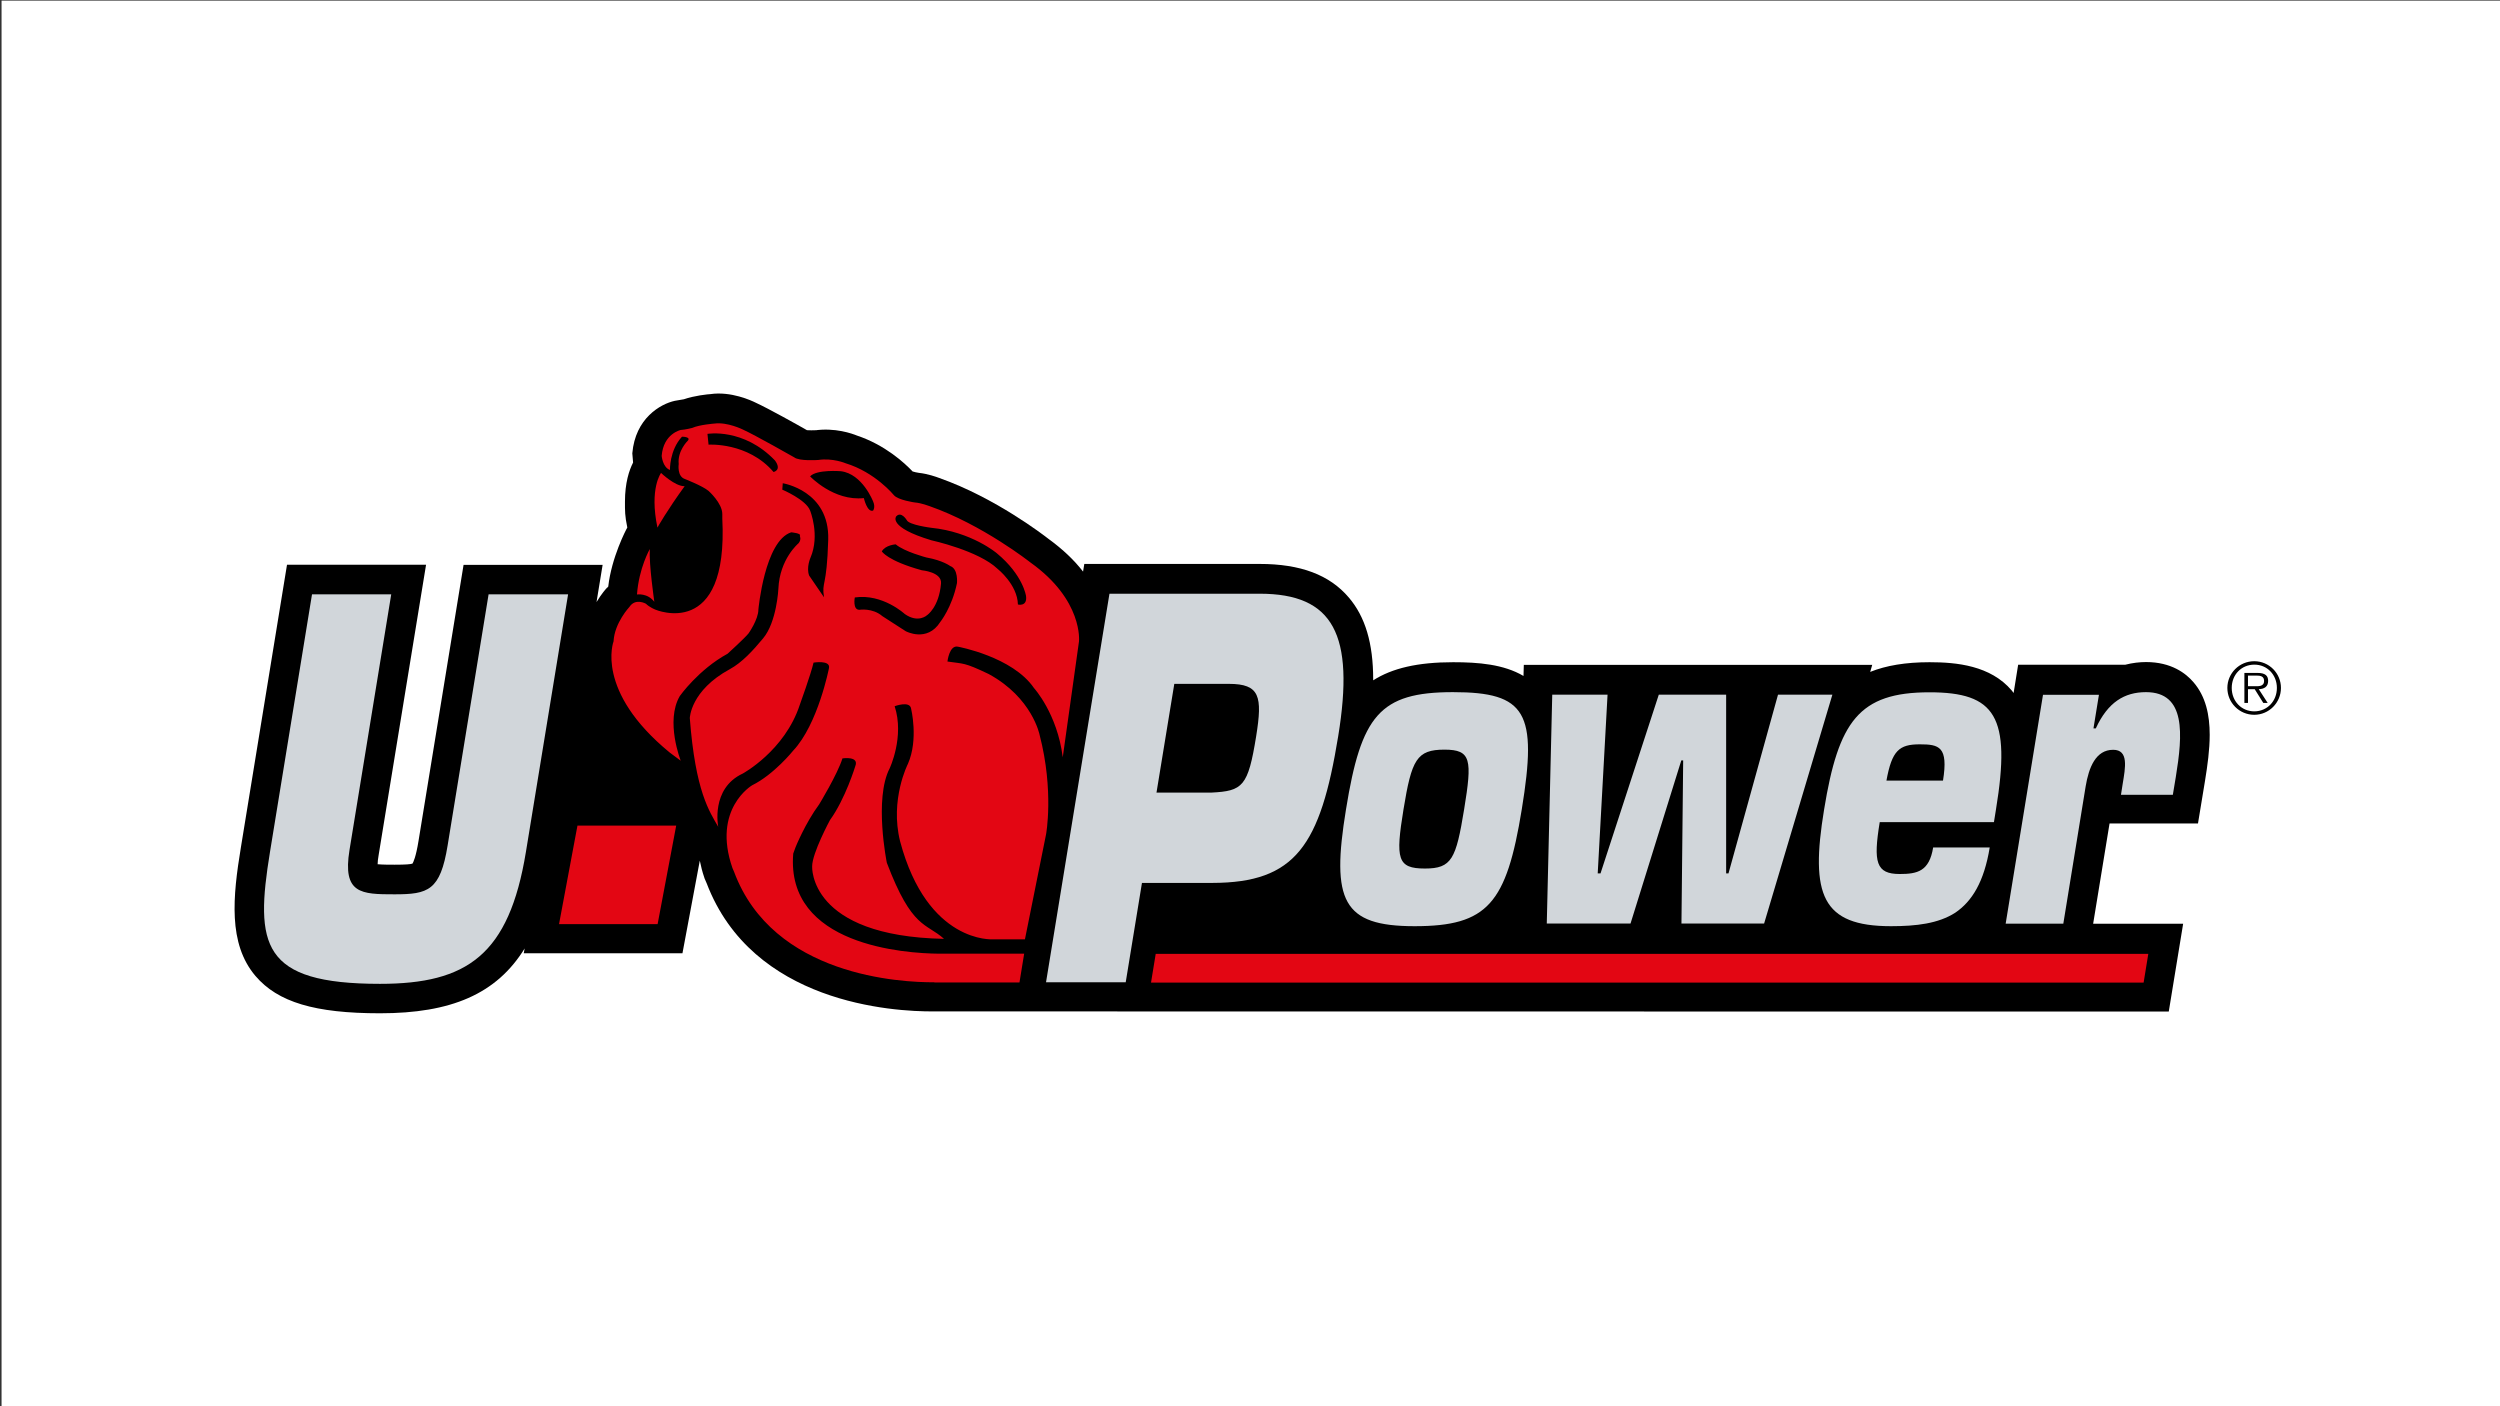
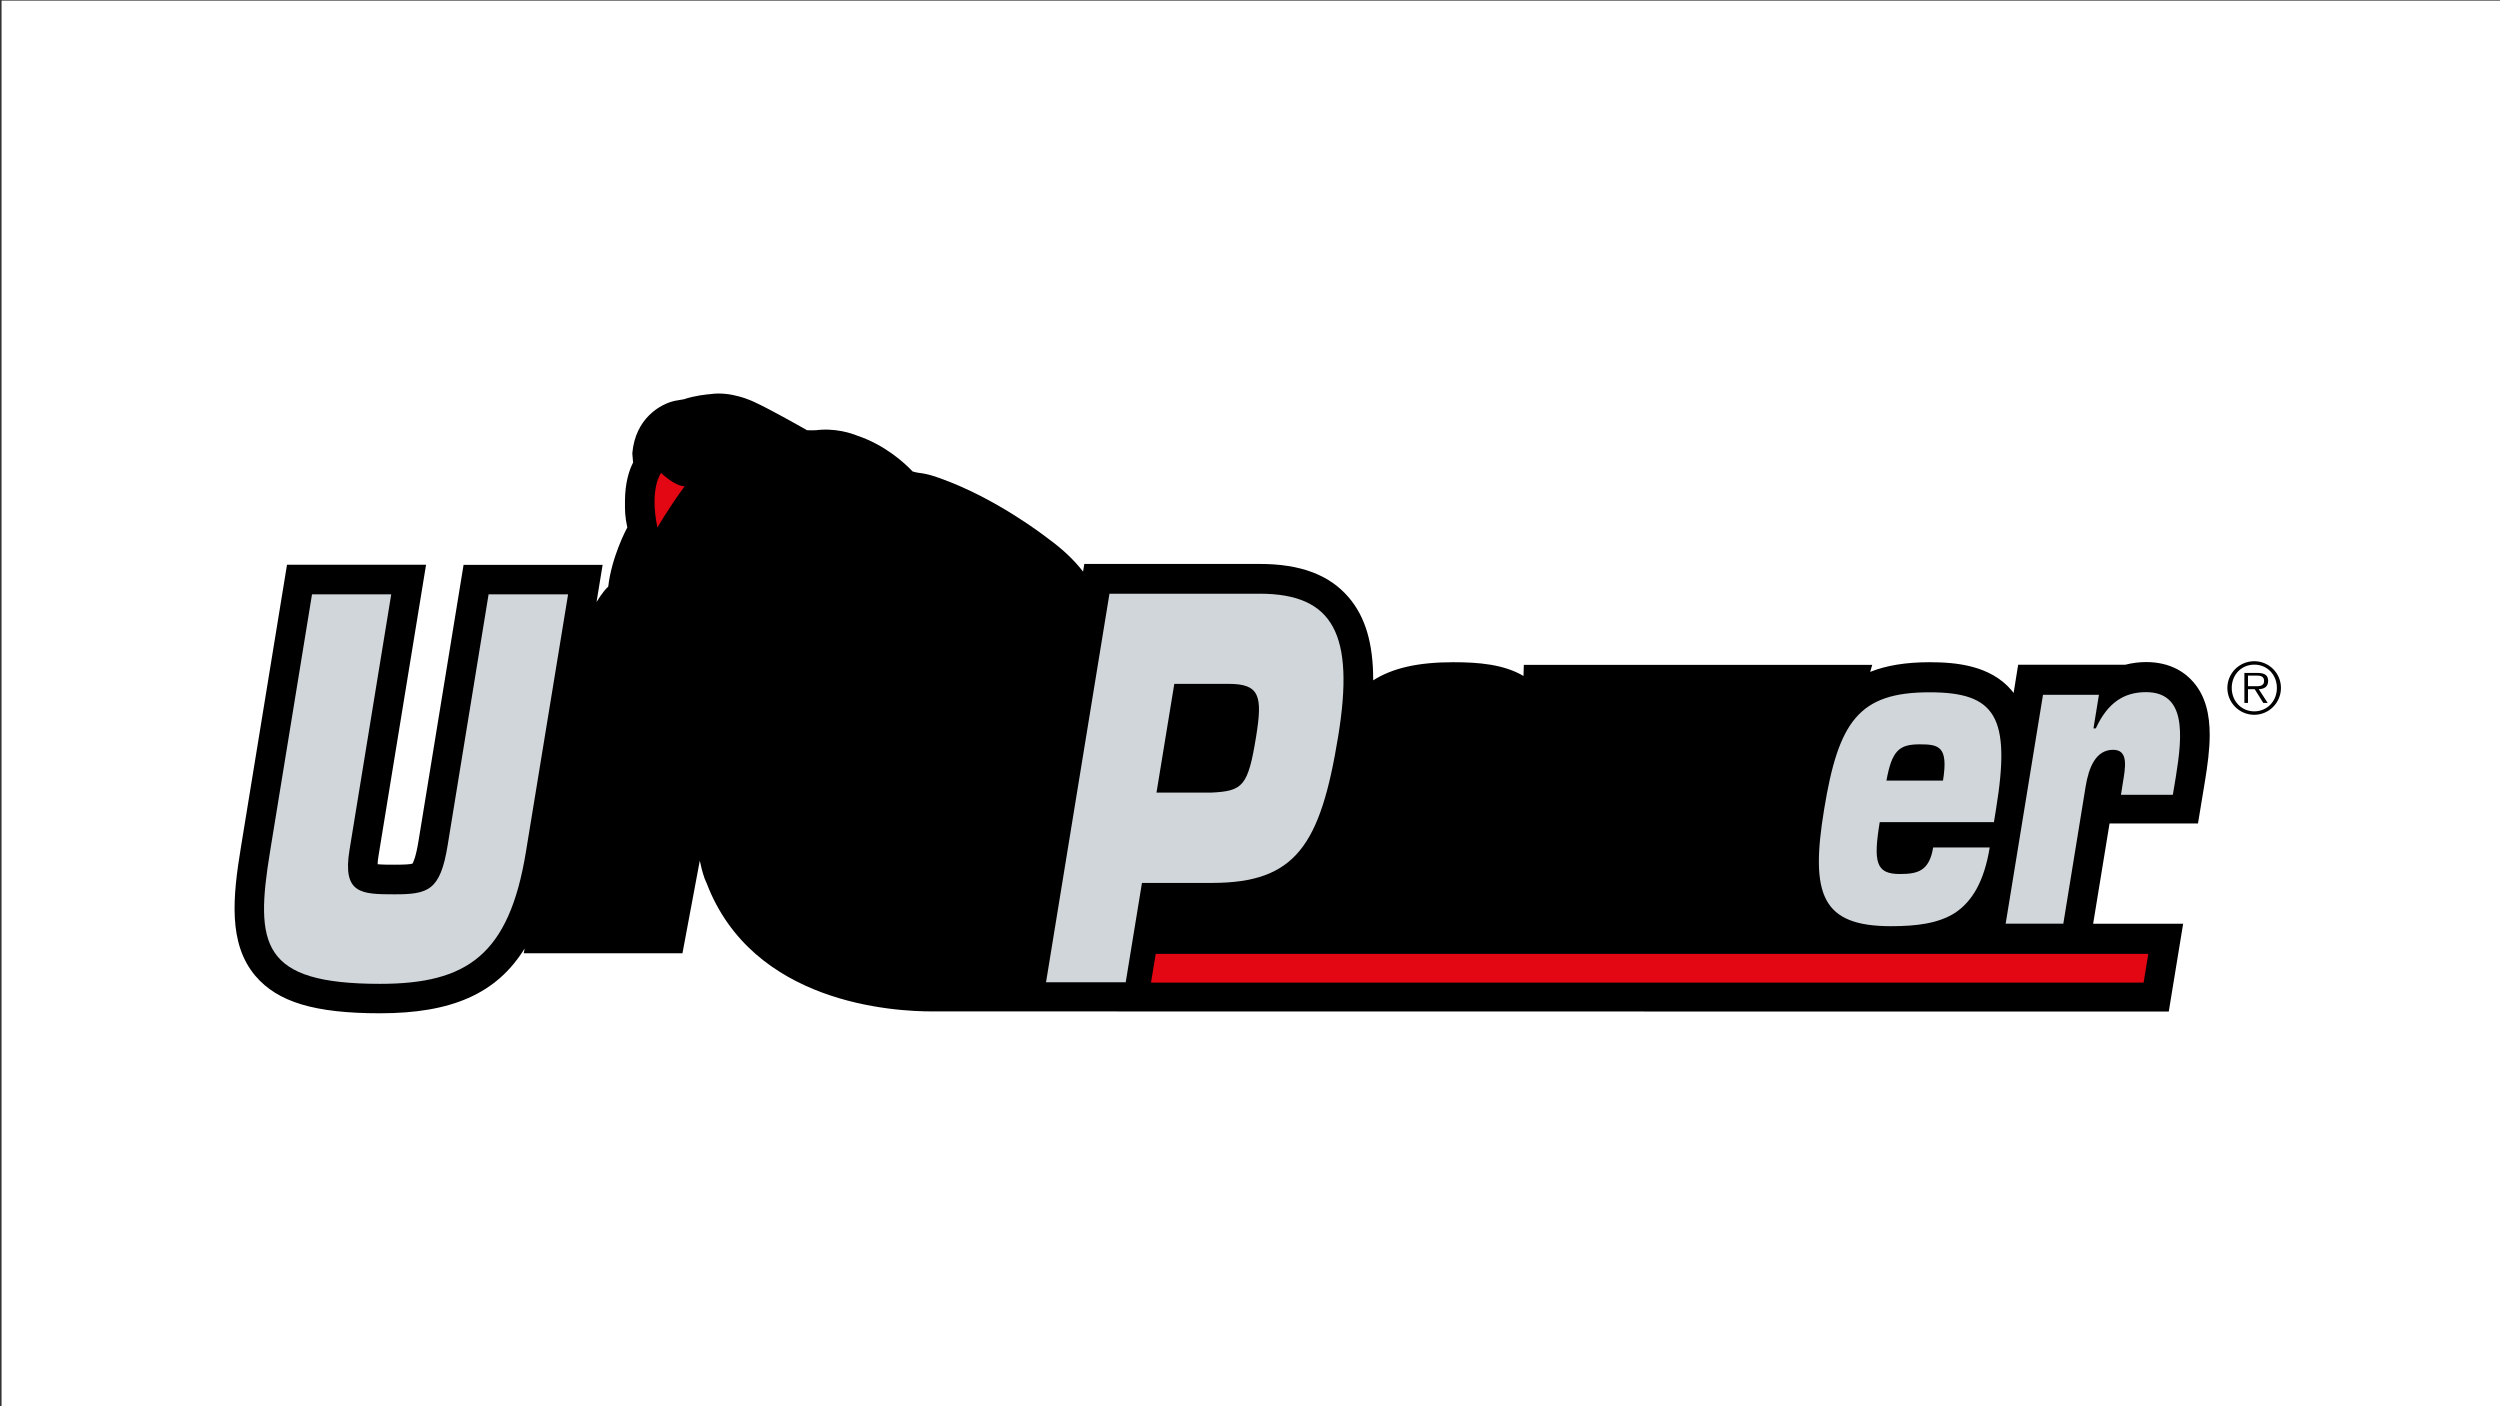
<svg xmlns="http://www.w3.org/2000/svg" version="1.1" id="Capa_1" x="0px" y="0px" viewBox="0 0 1600.1 900" style="enable-background:new 0 0 1600.1 900;" xml:space="preserve">
  <rect x="0" y="0" width="1600.1" height="900" fill="#333333" stroke="none" />
  <style type="text/css"> .st0{fill:#FFFFFF;} .st1{fill-rule:evenodd;clip-rule:evenodd;} .st2{fill-rule:evenodd;clip-rule:evenodd;fill:#E30613;} .st3{fill-rule:evenodd;clip-rule:evenodd;fill:#D1D6DA;} </style>
  <g id="Page-1">
    <g id="U-power-logo">
      <g id="Capa_2_00000070831053397063380520000000654726245597172147_">
        <rect x="1" y="0.4" class="st0" width="1600" height="900" />
      </g>
      <path id="Fill-1" class="st1" d="M1425.6,440.3c0-9.4,7.7-17.1,17.2-17.1c9.5,0,17.1,7.7,17.1,17.1c0,9.5-7.7,17.2-17.1,17.2 C1433.3,457.5,1425.6,449.8,1425.6,440.3L1425.6,440.3z M1457.3,440.3c0-8.3-6.1-14.9-14.4-14.9c-8.4,0-14.5,6.5-14.5,14.9 c0,8.4,6.1,15,14.5,15C1451.2,455.2,1457.3,448.7,1457.3,440.3L1457.3,440.3z M1451.4,449.9h-2.8l-5.5-8.8h-4.3v8.8h-2.3v-19.2 h8.4c5.1,0,6.8,1.9,6.8,5.1c0,3.8-2.6,5.2-6,5.3L1451.4,449.9z M1442.4,439.2c2.7,0,6.7,0.5,6.7-3.4c0-3-2.4-3.4-4.8-3.4h-5.5v6.8 H1442.4z" />
      <g id="Group-5" transform="translate(0, 0.042)">
        <g id="Clip-4"> </g>
        <path id="Fill-3" class="st1" d="M401.5,337.6c-0.9,1.5-10.1,19.2-12.2,37.8c-0.8,0.9-1.6,1.7-2.3,2.7l2.1-2.7 c-1.1,1.2-4.2,4.7-7.3,9.9l3.9-23.8h-89l-28.8,176.5c-1.7,10.6-3.4,13.9-3.9,14.7c-1.2,0.4-4.1,0.7-11.4,0.7 c-3.1,0-7.6,0-10.9-0.3c0-1.5,0.2-3.4,0.7-6.2l30.3-185.5h-89l-29.5,180.8c-5.2,31.6-8.3,61.7,9.3,82.4 c14.3,16.8,38.1,23.9,79.7,23.9c45.5,0,74.6-12.3,92.6-41.5l-0.6,3.1h101.6l11.1-59.3c0.7,3.5,1.6,7.1,2.9,10.9l0.2,0.6l1.3,3 c29.3,76.8,118.8,82.2,145.6,82l790.2,0.1l9.2-56.2h-57.6c3.1-19.2,7.9-48.6,10.5-64.2h56.6l4.5-27.3c1.6-9.9,3-19.9,3-29.4 c0-12.7-2.5-24.5-10.3-33.6c-5-5.9-14.4-13-30.4-13c-4.1,0-8.7,0.5-13.3,1.7h-68.6l-2.9,18.1c-0.4-0.5-0.8-1.1-1.2-1.6 c-13.6-16-35.3-18.1-52.6-18.1c-15.3,0-27.8,2.1-38,6.2l1.3-4.5h-223l-0.2,7.1c-12.7-7.5-28.9-8.8-45-8.8 c-22.7,0-39,3.8-51.2,11.6c0-0.2,0-0.4,0-0.5c0-23.3-5.1-40.2-15.6-52.5c-12.3-14.5-30.9-21.5-57-21.5H694l-0.8,4.9 c-5.4-7-12.7-14.1-22.2-21c-2.7-2.1-34-26.3-69.8-38.9c-2.1-0.8-7.5-2.7-13.1-3.3c-1.3-0.2-2.8-0.5-4-0.9 c-5.2-5.5-17.7-17-35.7-23c-2.7-1.1-14-5.3-27.5-3.2l1.6-0.2c-2,0.1-4.5,0.1-6,0c-5.2-3-24.7-13.9-32.8-17.6 c-2.8-1.4-15.8-7.4-29-5.5l1.3-0.1c-3.5,0.2-11.6,1.1-18.3,3.4l-5.8,1c-9.2,2-25.3,11.2-27.2,33.6c0,0,0.4,5,0.5,5.9 c-2.5,4.9-5.2,12.9-5.2,25C400,327,399.9,329.9,401.5,337.6" />
        <g> </g>
      </g>
      <path id="Fill-6" class="st2" d="M438.2,311.2c-6.2,0.1-15.1-8.5-15.1-8.5s-7.6,9.9-2.3,35C420.7,337.7,427.2,326.3,438.2,311.2" />
-       <path id="Fill-8" class="st2" d="M418.8,385.2c0,0-3.5-23.9-2.9-33.8c0,0-7,12.2-8.2,29.1C407.7,380.5,414.4,379.4,418.8,385.2" />
-       <path id="Fill-10" class="st2" d="M665.4,470.4c0,0-4.6-23.8-32.6-39c-16.1-7.7-15.9-6.4-26.4-8c0,0,1.2-10.7,6.7-9.5 c0,0,35,6.4,48.7,26.5c0,0,14.9,16.3,18.4,44.3l10.4-74.2c0,0,2.8-26.4-31.1-50.5c0,0-30.6-24.2-64.7-36.1c0,0-5.2-2-9.3-2.3 c0,0-10.8-1.5-13.4-4.7c0,0-11.9-14.6-30.9-20.4c0,0-8.2-3.5-17.5-2.1c0,0-12.2,0.9-15.4-1.7c0,0-25.1-14.3-32.9-17.8 c0,0-9.9-4.9-18.1-3.8c0,0-9.6,0.7-14.3,2.8c0,0-4.2,1.1-7.3,1.3c0,0-11.1,2.3-12.2,16.6c0,0,0.6,7.3,5.3,9c0,0-0.4-12.5,7.7-21.3 c0,0,6,0,3.7,2.6c0,0-6.7,6.4-5.8,14.9c0,0-1.2,7.9,4,9.6c0,0,11.3,4.4,15.1,7.6c0,0,8.8,7.8,8.8,14.8v2.9 c4,78.3-42.8,58.3-42.8,58.3s-3.8-1.5-6.1-3.8c0,0-6.7-3.8-10.5,2c0,0-9.6,10.2-10.2,22.1c0,0-12.2,31.7,36,71.2l7,5.2 c0,0-10-25.3-0.6-41.4c0,0,11.9-16.9,30.6-27.1c0,0,11.1-10.1,13.4-13c0,0,6.3-8.9,6.3-15.3c0,0,4-43.9,21-49.4 c0,0,6.9,0.6,5.5,2.3c0,0,1.2,2.3-0.8,4.7c0,0-12.1,10-12.9,29.1c0,0-1,21.3-9.8,31.8c-6.5,7.8-13.4,15.4-21.3,19.7 c-25.2,13.7-25.6,31.3-25.6,31.3c3.6,47.2,12.6,59.8,18.2,69.6c0,0-5-24.5,15.7-34.1c0,0,26.9-14.6,36.5-44c0,0,7.1-19.6,8.8-27 c0,0,10.8-1.8,9.9,3.4c0,0-7,36.1-23,53c0,0-12.2,15.2-26.2,22.1c0,0-25.8,15.1-12.6,53c0,0,0.3,0.8,1,2.3 c24.9,67.1,107.1,70.9,128.2,70.8l0,0.1h54.5l3-18.4h-54.5l0,0c-21.7-0.2-98.2-5.2-93.3-64.1c0.5-1.4,1-2.7,1.5-4.1 c0,0,6.1-15.2,15.1-27.4c0,0,11.7-19.2,14.9-29.4c0,0,10.9-1.7,8.2,5c0,0-6.3,20.8-16.2,34.5c0,0-11.4,21.1-11.4,29.6 c0,0-2.5,44.7,84.4,46.4c-11.5-10.4-20.4-6-36.6-48.7c0,0-8.3-40.9,1.8-60.4c0,0,9.6-20.3,3.2-39.8c0,0,9.6-3.6,10.5,1.4 c0,0,4.9,19.8-2,35.5c0,0-11.7,22.8-5,49.6c17.5,65.6,59.3,62.7,59.3,62.7H656l13.5-67.1C669.5,534.3,674.7,506.2,665.4,470.4 M495.1,302.1c-16.4-19.2-41.6-17.5-41.6-17.5l-0.7-6.9c0,0,23-4,43.2,17C500.6,301,495.1,302.1,495.1,302.1 M573.6,330.5 c3.2-3.5,6.7,2.3,6.7,2.3c1.2,3.2,15.7,5,15.7,5c25.9,2.6,42,16.3,42,16.3c16.9,14,18.7,27.4,18.7,27.4c0.9,7-5.2,5.4-5.2,5.4 c-0.3-12.8-13-22.8-13-22.8c-12.2-11.7-42.4-18.3-42.4-18.3C567.9,337.3,573.6,330.5,573.6,330.5 M527.4,382.3l-9.5-13.9 c-2-5.2,0.9-11.6,0.9-11.6c6.1-14.3-0.3-30-0.3-30c-2.6-7-17.8-13.4-17.8-13.4l0.3-4.1c0,0,30,4.7,29.1,36.1 C529.2,376.8,525.8,371.8,527.4,382.3 M518.5,304.9c4.2-4.6,19.7-3.3,19.7-3.3c13.8,1.7,20.6,19.3,20.6,19.3c1.7,3.8,0,5.9,0,5.9 c-3.8,1.3-5.9-8-5.9-8C533.6,320.9,518.5,304.9,518.5,304.9 M579.7,404l-14.9-9.6c-6.4-5.5-14.8-4.1-14.8-4.1 c-4.4,0-2.9-7.9-2.9-7.9c17.8-2.6,32,10.6,32,10.6c8.7,6.1,14.3,0.7,14.3,0.7s7.6-5,8.9-20.3c0.6-7.3-12.3-8.4-12.3-8.4 c-22.1-6.1-25.6-12.1-25.6-12.1c2.3-4.1,8.9-4.5,8.9-4.5c5.5,4.7,19.6,8.4,19.6,8.4c10.6,1.9,15.3,5.5,15.3,5.5 c5.2,1.8,4.3,10.9,4.3,10.9c-3.2,15.6-10.7,24.9-10.7,24.9C593.4,411.4,579.7,404,579.7,404" />
      <polygon id="Fill-12" class="st2" points="736.7,628.9 1372,628.9 1375,610.5 739.7,610.5 " />
-       <polygon id="Fill-14" class="st2" points="357.8,591.5 420.9,591.5 432.8,528.4 369.6,528.4 " />
      <path id="Fill-16" class="st3" d="M312.7,380.5l-26.2,160.6c-4.7,29-12.5,31.3-34,31.3c-21.3,0-33.4-0.3-28.8-28.4l26.7-163.6 h-50.7l-26.9,164.9c-9.7,59.4-5.7,84.4,70.4,84.4c55.8,0,82.6-18.5,93.4-84.4l27-164.9H312.7z" />
-       <path id="Fill-18" class="st3" d="M905.4,592.8c46.8,0,58.8-14.5,68.6-74.8c10.1-61.9,3-75-44.1-75c-47,0-58.7,15.1-68.4,75 C851.9,576.6,859.3,592.8,905.4,592.8 M898.3,518c5.2-31.8,8.4-38.2,26.2-38.2c17.2,0,17.8,6.4,12.6,38.2 c-5.2,31.8-7.9,37.9-25.1,37.9C894.3,555.9,893.1,549.8,898.3,518" />
-       <polygon id="Fill-20" class="st3" points="1076.1,486.7 1077.3,486.7 1076.2,591.1 1129.1,591.1 1172.8,444.6 1138,444.6 1106.3,559 1104.8,559 1104.8,444.6 1061.7,444.6 1024.4,559 1022.6,559 1028.9,444.6 993.5,444.6 990,591.1 1043.6,591.1 " />
      <path id="Fill-22" class="st3" d="M1210.3,592.8c16.3,0,30.3-1.7,41.1-8.6c10.8-7.3,18.5-19.8,22.1-41.8h-36.2 c-2.5,15.3-10.1,17-21.4,17c-15.2,0-17-7.5-12.8-33.2h73.1l1.3-8.1c9.8-59.7-0.4-75-42.6-75c-45.2,0-58.2,18.7-67.4,75 C1158.5,572.7,1166,592.8,1210.3,592.8 M1228.7,476.4c12.4,0,18.4,1.4,14.9,23.2h-36.2C1210.9,480.3,1215.6,476.4,1228.7,476.4" />
      <path id="Fill-24" class="st3" d="M1373.5,443c-13.7,0-24.4,6.4-32.1,23.2h-1.5l3.5-21.5h-35.8l-23.9,146.5h36.9l14.3-87.9 c2-12,6.4-23.4,17.6-23.4c10.1,0,7.8,11.4,6.1,21.8l-1.1,7h33.2l1.9-11.4C1397,470.3,1399.3,443,1373.5,443" />
      <path id="Fill-26" class="st3" d="M856.5,471.2c10.6-65-2.9-91.2-50.3-91.2h-96.1l-40.6,248.7h51l10.4-63.6h45.1 C829.2,565,845.1,541.2,856.5,471.2L856.5,471.2z M740.2,507.3l11.4-69.6h34.9c19.9,0,21.6,8,17.5,33.5 c-5.2,32.2-8.5,35.1-28.8,36.1H740.2z" />
    </g>
  </g>
</svg>